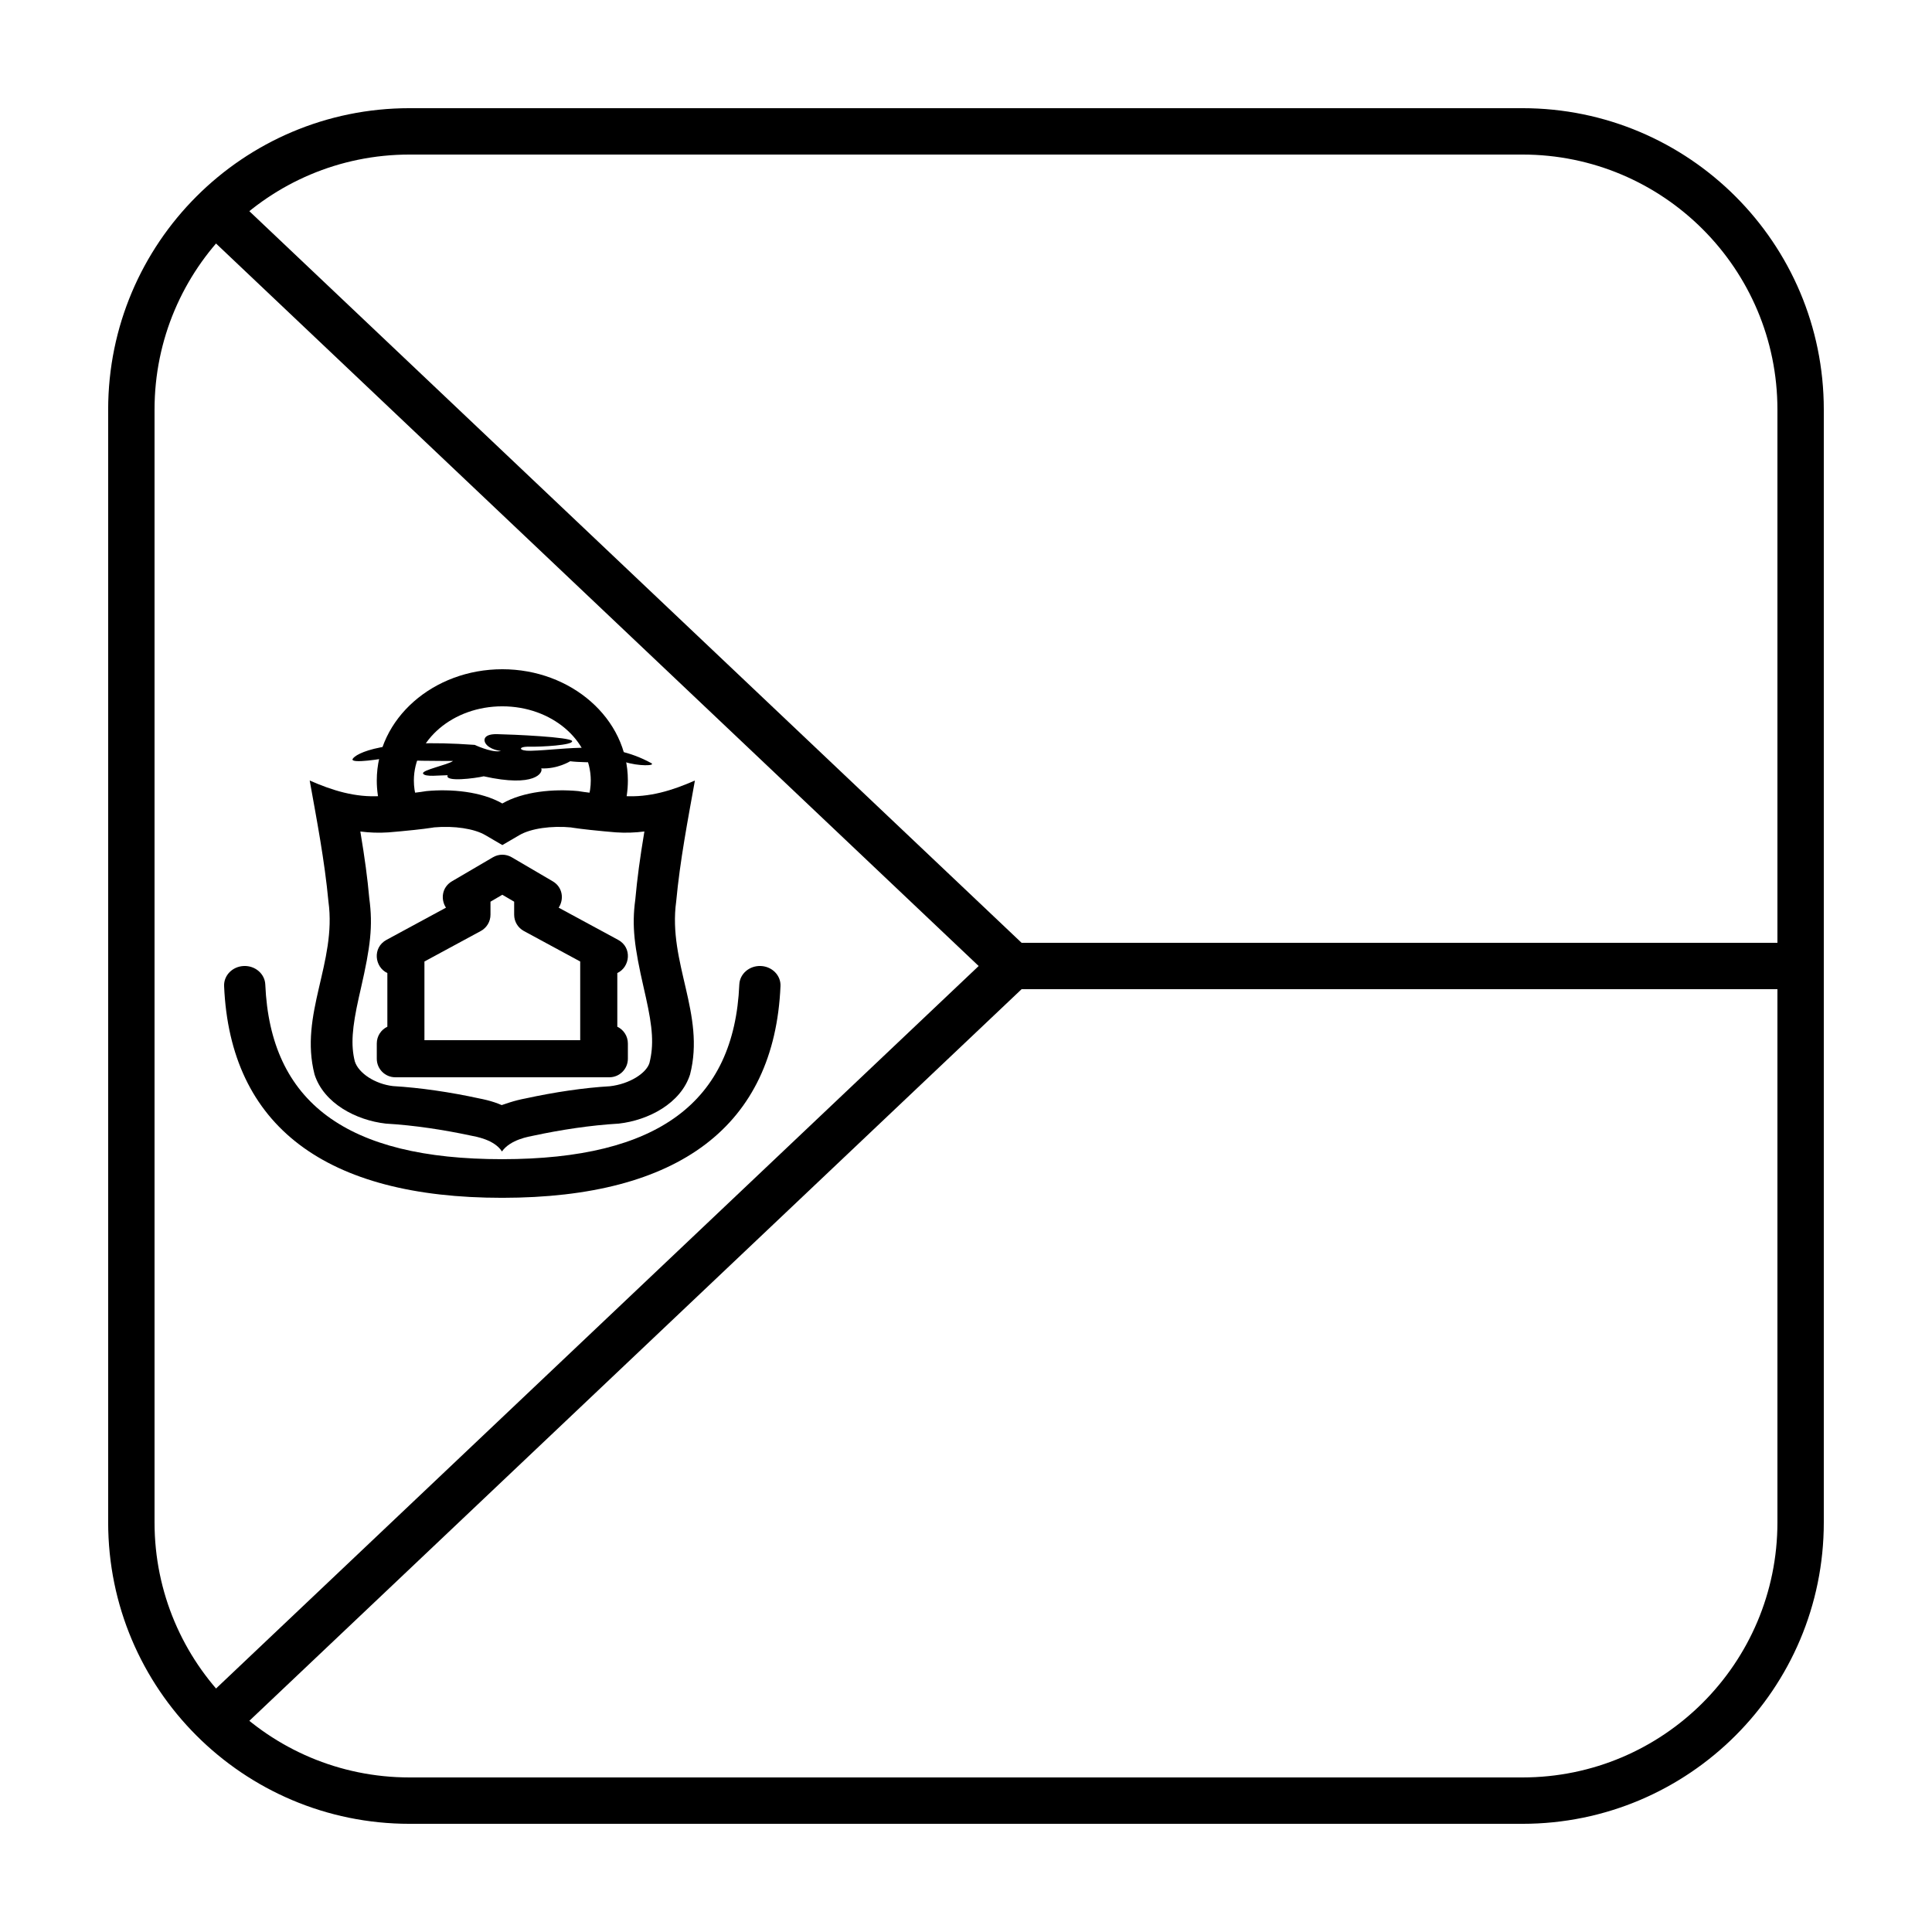
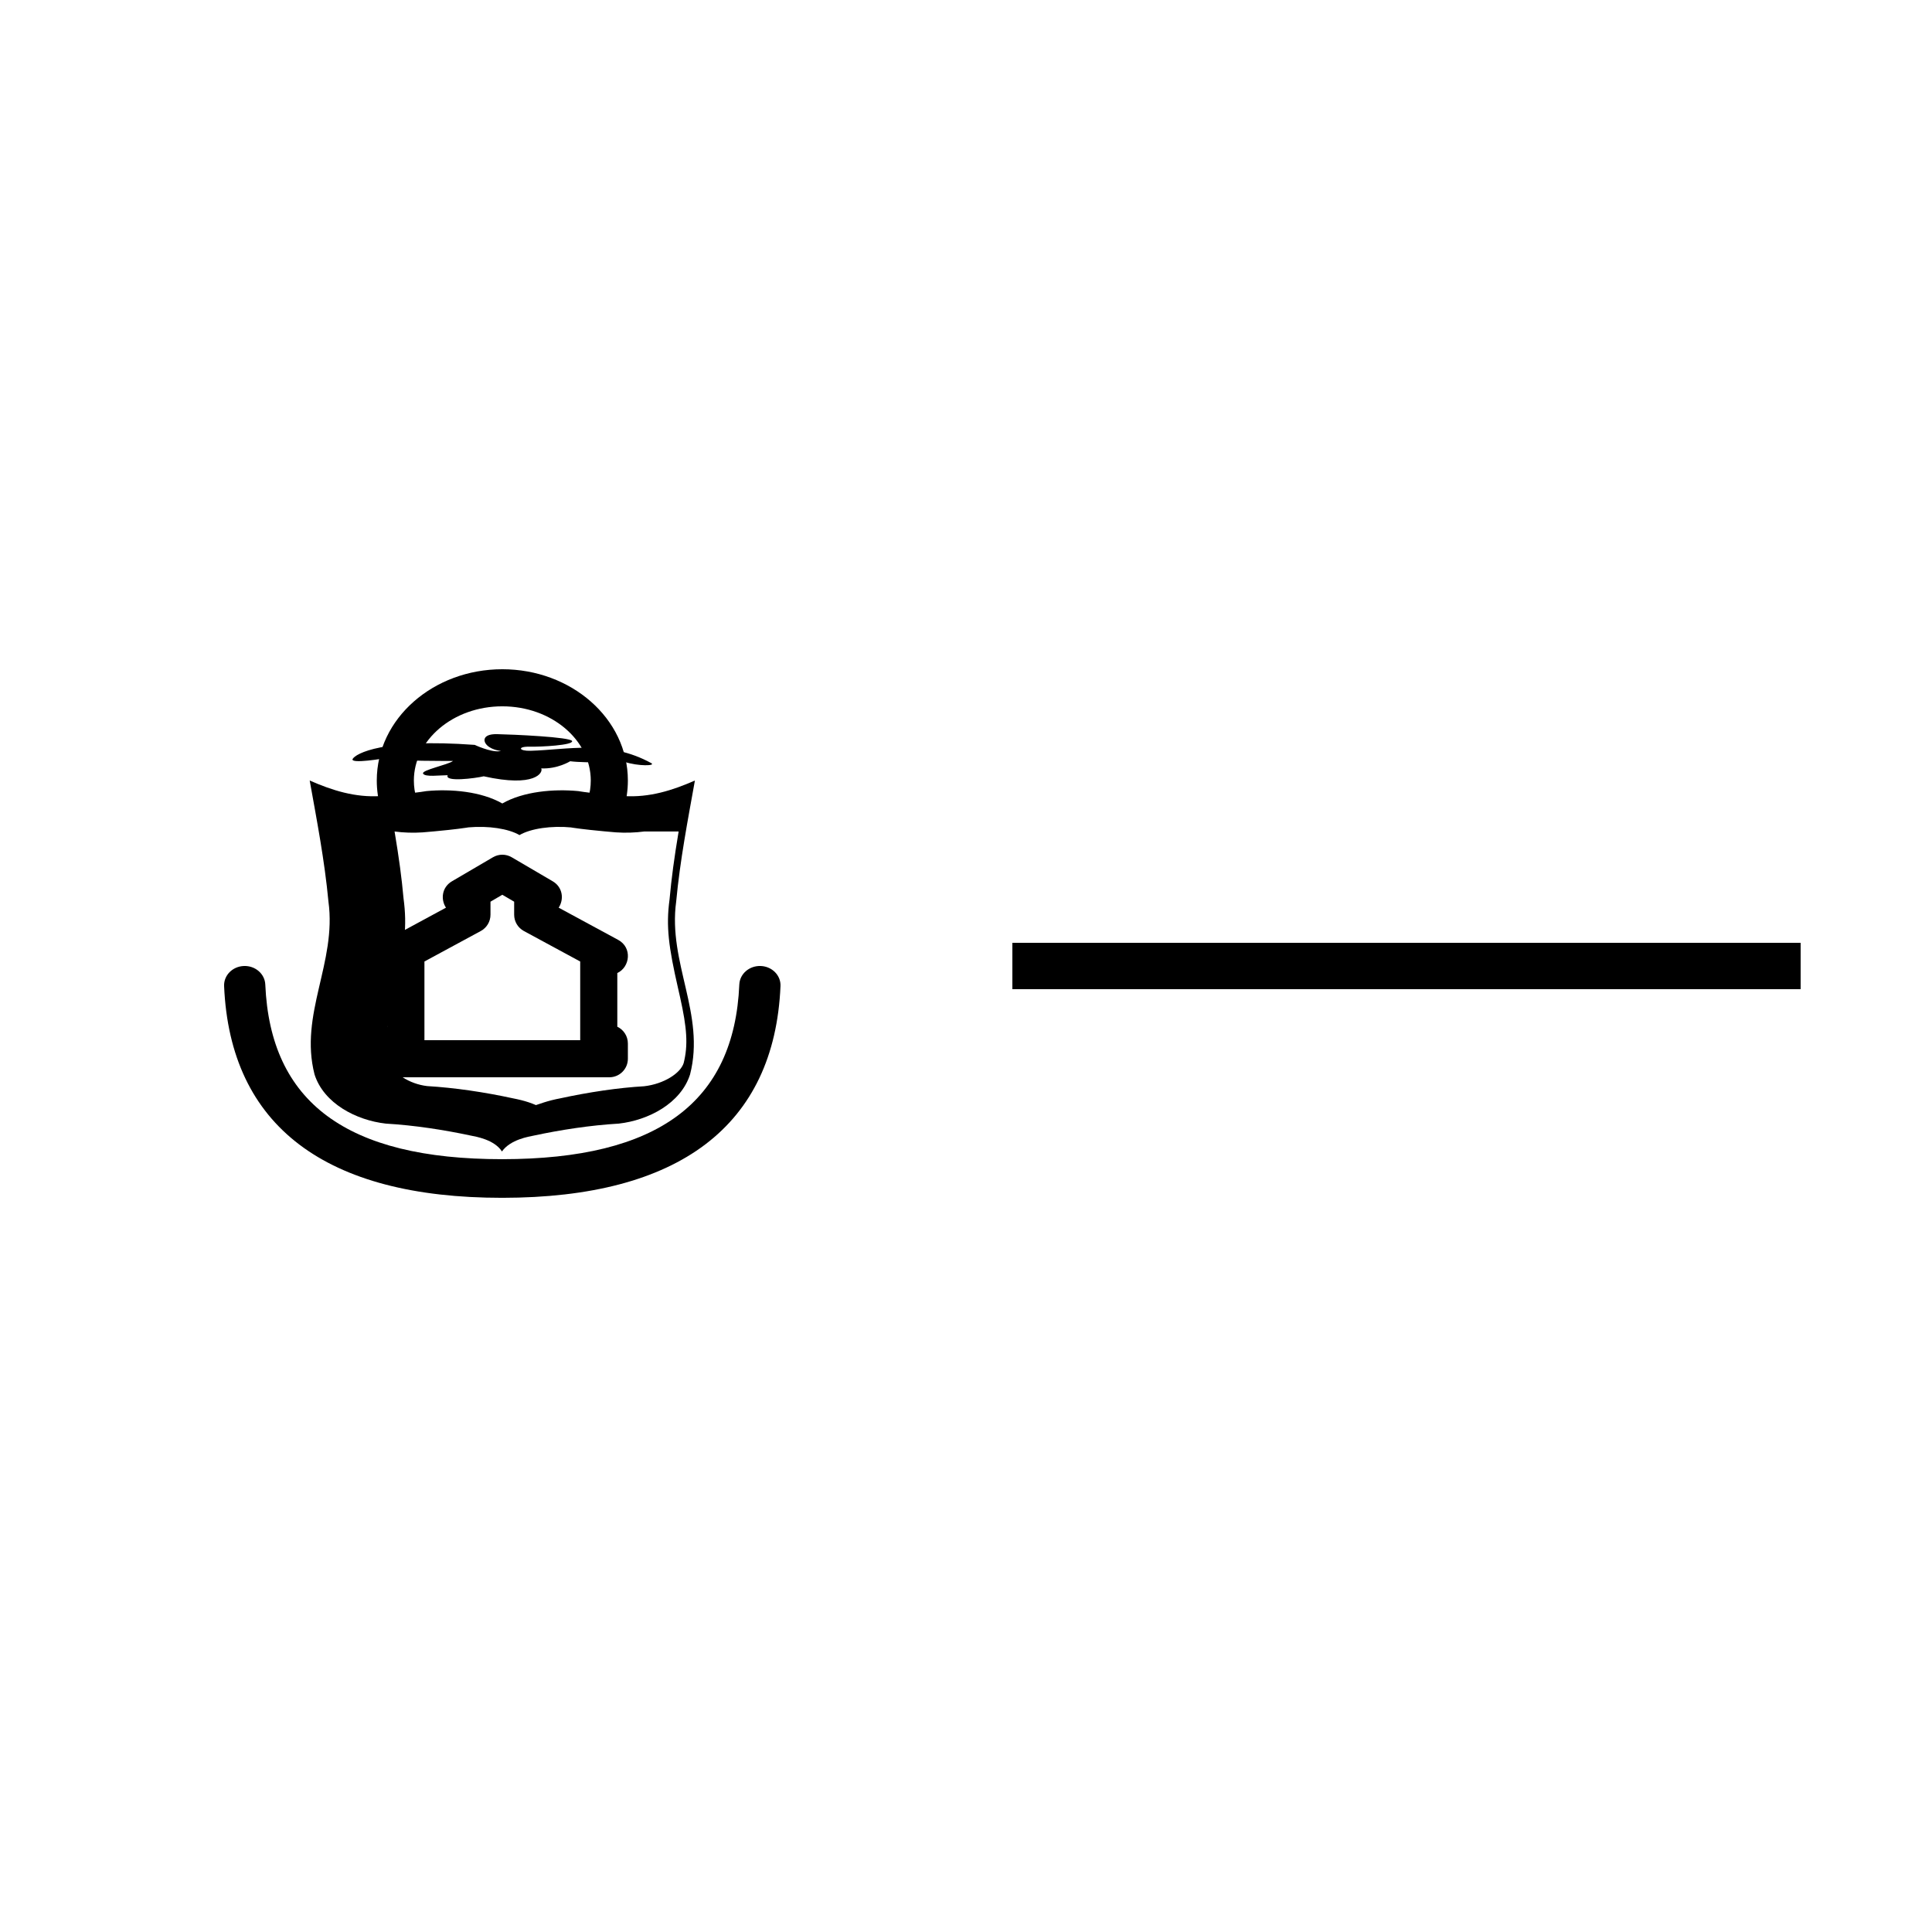
<svg xmlns="http://www.w3.org/2000/svg" fill="#000000" width="800px" height="800px" version="1.1" viewBox="144 144 512 512">
  <g>
-     <path d="m252.54 172.67h294.91c44.113 0 79.875 35.762 79.875 79.875v294.91c0 44.113-35.762 79.875-79.875 79.875h-294.91c-44.113 0-79.875-35.762-79.875-79.875v-294.91c0-44.113 35.762-79.875 79.875-79.875zm0 12.289c-37.328 0-67.586 30.258-67.586 67.586v294.91c0 37.328 30.258 67.586 67.586 67.586h294.91c37.328 0 67.586-30.258 67.586-67.586v-294.91c0-37.328-30.258-67.586-67.586-67.586z" />
-     <path d="m204.71 194.88 216.51 205.12-217.04 205.62-8.074-9.277 207.25-196.34-207.43-196.51z" />
    <path d="m412.29 406.14v-12.285h208.9v12.285z" />
    <path d="m203.39 405.32c1.598 37.125 26.945 56.137 73.727 56.113 46.777-0.02 72.121-19.031 73.723-56.113 0.121-2.824-2.227-5.207-5.238-5.32-3.016-0.117-5.555 2.082-5.676 4.906-1.344 31.145-21.508 46.27-62.812 46.289-41.305 0.02-61.469-15.102-62.809-46.285-0.121-2.828-2.664-5.023-5.676-4.91-3.016 0.113-5.359 2.496-5.238 5.32z" />
    <path d="m254.37 355.59-9.426 2.801c-0.723-2.445-1.094-4.973-1.094-7.543 0-16.457 15.039-29.492 33.27-29.492 18.234 0 33.273 13.035 33.273 29.492 0 2.57-0.371 5.098-1.098 7.543l-9.422-2.801c0.457-1.539 0.688-3.125 0.688-4.742 0-10.691-10.352-19.664-23.441-19.664-13.09 0-23.441 8.973-23.441 19.664 0 1.617 0.234 3.203 0.691 4.742z" />
-     <path d="m256.99 353.65c6.547-0.625 14.578 0.102 20.125 3.281 5.551-3.18 13.578-3.906 20.129-3.281 3.574 0.629 12.098 1.312 12.098 1.312 6.781 0.441 12.93-1.527 18.816-4.117-1.871 10.445-3.945 21.152-4.965 32.09-2.223 16.199 7.789 29.801 3.68 45.805-2.449 7.676-11.031 12.141-18.883 13.027-7.602 0.441-15.469 1.668-22.508 3.172-1.297 0.266-6.234 1.039-8.457 4.211-2.039-3.172-6.977-3.945-8.277-4.211-7.035-1.504-14.902-2.731-22.508-3.172-7.852-0.887-16.43-5.352-18.883-13.027-4.106-16.004 5.906-29.605 3.684-45.805-1.023-10.938-3.098-21.645-4.969-32.09 5.891 2.59 12.039 4.559 18.816 4.117 0 0 8.527-0.684 12.102-1.312zm57.781 10.699c-2.477 0.324-4.969 0.406-7.551 0.234-1.703-0.141-4.219-0.367-6.758-0.641-1.832-0.195-3.394-0.391-4.652-0.582-0.516-0.082-0.516-0.082-0.309-0.07-5.371-0.523-10.844 0.27-13.832 2.016l-4.539 2.648-4.535-2.648c-2.934-1.711-8.254-2.508-13.523-2.043-0.172 0.027-0.293 0.047-0.621 0.098-1.254 0.191-2.82 0.387-4.648 0.582-2.543 0.273-5.059 0.5-6.894 0.648-2.523 0.168-4.973 0.086-7.414-0.234 1.199 7.207 1.875 12.219 2.367 17.672 1.004 7.453 0.297 12.867-2.219 23.891-0.273 1.199-0.273 1.199-0.539 2.367-1.812 8.141-2.152 12.652-1.078 16.977 0.988 3.156 5.379 6.008 10.113 6.562 7.289 0.434 15.145 1.594 22.836 3.266 0.578 0.113 1.293 0.262 2.07 0.457 1.336 0.336 2.629 0.754 3.91 1.312 1.477-0.508 2.805-0.945 4.18-1.293 0.809-0.207 1.551-0.359 2.078-0.457 7.766-1.691 15.621-2.852 22.418-3.242 5.231-0.598 9.617-3.449 10.473-6.137 1.207-4.793 0.871-9.305-0.945-17.445-0.262-1.168-0.262-1.168-0.535-2.367-2.516-11.023-3.227-16.438-2.262-23.527 0.523-5.723 1.207-10.809 2.41-18.043z" />
+     <path d="m256.99 353.65c6.547-0.625 14.578 0.102 20.125 3.281 5.551-3.18 13.578-3.906 20.129-3.281 3.574 0.629 12.098 1.312 12.098 1.312 6.781 0.441 12.93-1.527 18.816-4.117-1.871 10.445-3.945 21.152-4.965 32.09-2.223 16.199 7.789 29.801 3.68 45.805-2.449 7.676-11.031 12.141-18.883 13.027-7.602 0.441-15.469 1.668-22.508 3.172-1.297 0.266-6.234 1.039-8.457 4.211-2.039-3.172-6.977-3.945-8.277-4.211-7.035-1.504-14.902-2.731-22.508-3.172-7.852-0.887-16.43-5.352-18.883-13.027-4.106-16.004 5.906-29.605 3.684-45.805-1.023-10.938-3.098-21.645-4.969-32.09 5.891 2.59 12.039 4.559 18.816 4.117 0 0 8.527-0.684 12.102-1.312zm57.781 10.699c-2.477 0.324-4.969 0.406-7.551 0.234-1.703-0.141-4.219-0.367-6.758-0.641-1.832-0.195-3.394-0.391-4.652-0.582-0.516-0.082-0.516-0.082-0.309-0.07-5.371-0.523-10.844 0.27-13.832 2.016c-2.934-1.711-8.254-2.508-13.523-2.043-0.172 0.027-0.293 0.047-0.621 0.098-1.254 0.191-2.82 0.387-4.648 0.582-2.543 0.273-5.059 0.5-6.894 0.648-2.523 0.168-4.973 0.086-7.414-0.234 1.199 7.207 1.875 12.219 2.367 17.672 1.004 7.453 0.297 12.867-2.219 23.891-0.273 1.199-0.273 1.199-0.539 2.367-1.812 8.141-2.152 12.652-1.078 16.977 0.988 3.156 5.379 6.008 10.113 6.562 7.289 0.434 15.145 1.594 22.836 3.266 0.578 0.113 1.293 0.262 2.07 0.457 1.336 0.336 2.629 0.754 3.91 1.312 1.477-0.508 2.805-0.945 4.18-1.293 0.809-0.207 1.551-0.359 2.078-0.457 7.766-1.691 15.621-2.852 22.418-3.242 5.231-0.598 9.617-3.449 10.473-6.137 1.207-4.793 0.871-9.305-0.945-17.445-0.262-1.168-0.262-1.168-0.535-2.367-2.516-11.023-3.227-16.438-2.262-23.527 0.523-5.723 1.207-10.809 2.41-18.043z" />
    <path d="m276.3 343.09c1.371-0.137-0.809 0.066-2.594-1.086-1.824-1.148-2.211-3.512 1.953-3.449 4.144 0.082 19.664 0.762 19.957 1.844 0.273 1.09-8.203 1.547-11.359 1.484-3.168-0.066-2.801 1.176 0.355 1.082 9.852-0.273 20.605-2.961 31.965 3.262 1.355 0.754-3.426 0.875-7.121-0.34 0 0-10.02 0.402-14.352-0.148 0 0-3.332 2.098-7.668 1.891 0.562 1.09-1.602 5.152-15.238 2.098-2.25 0.535-10.457 1.598-9.559-0.289-2.164 0-5.949 0.539-6.516-0.414-0.543-0.938 6.668-2.352 7.934-3.367 0 0-15.258 0.113-18.148-0.703 0 0-9.004 1.566-8.473 0.207 0.797-1.477 8.172-5.531 32.371-3.758 0 0 4.09 1.938 6.492 1.688z" />
    <path d="m256.48 419.66h41.281v-20.852l-14.926-8.078c-1.59-0.855-2.578-2.516-2.578-4.32v-3.453l-3.137-1.836-3.137 1.836v3.453c0 1.805-0.988 3.465-2.574 4.32l-14.93 8.078zm-10.055-26.586 15.762-8.531c-1.426-2.164-1.137-5.398 1.598-7l10.852-6.359c1.535-0.902 3.438-0.902 4.973 0l10.852 6.359c2.734 1.602 3.019 4.836 1.594 7l15.762 8.531c3.793 2.051 3.148 7.234-0.223 8.789v14.227c1.656 0.789 2.801 2.481 2.801 4.438v4.047c0 2.715-2.199 4.914-4.914 4.914h-56.715c-2.715 0-4.914-2.199-4.914-4.914v-4.047c0-1.957 1.145-3.648 2.801-4.438v-14.227c-3.375-1.555-4.019-6.738-0.227-8.789z" />
  </g>
</svg>